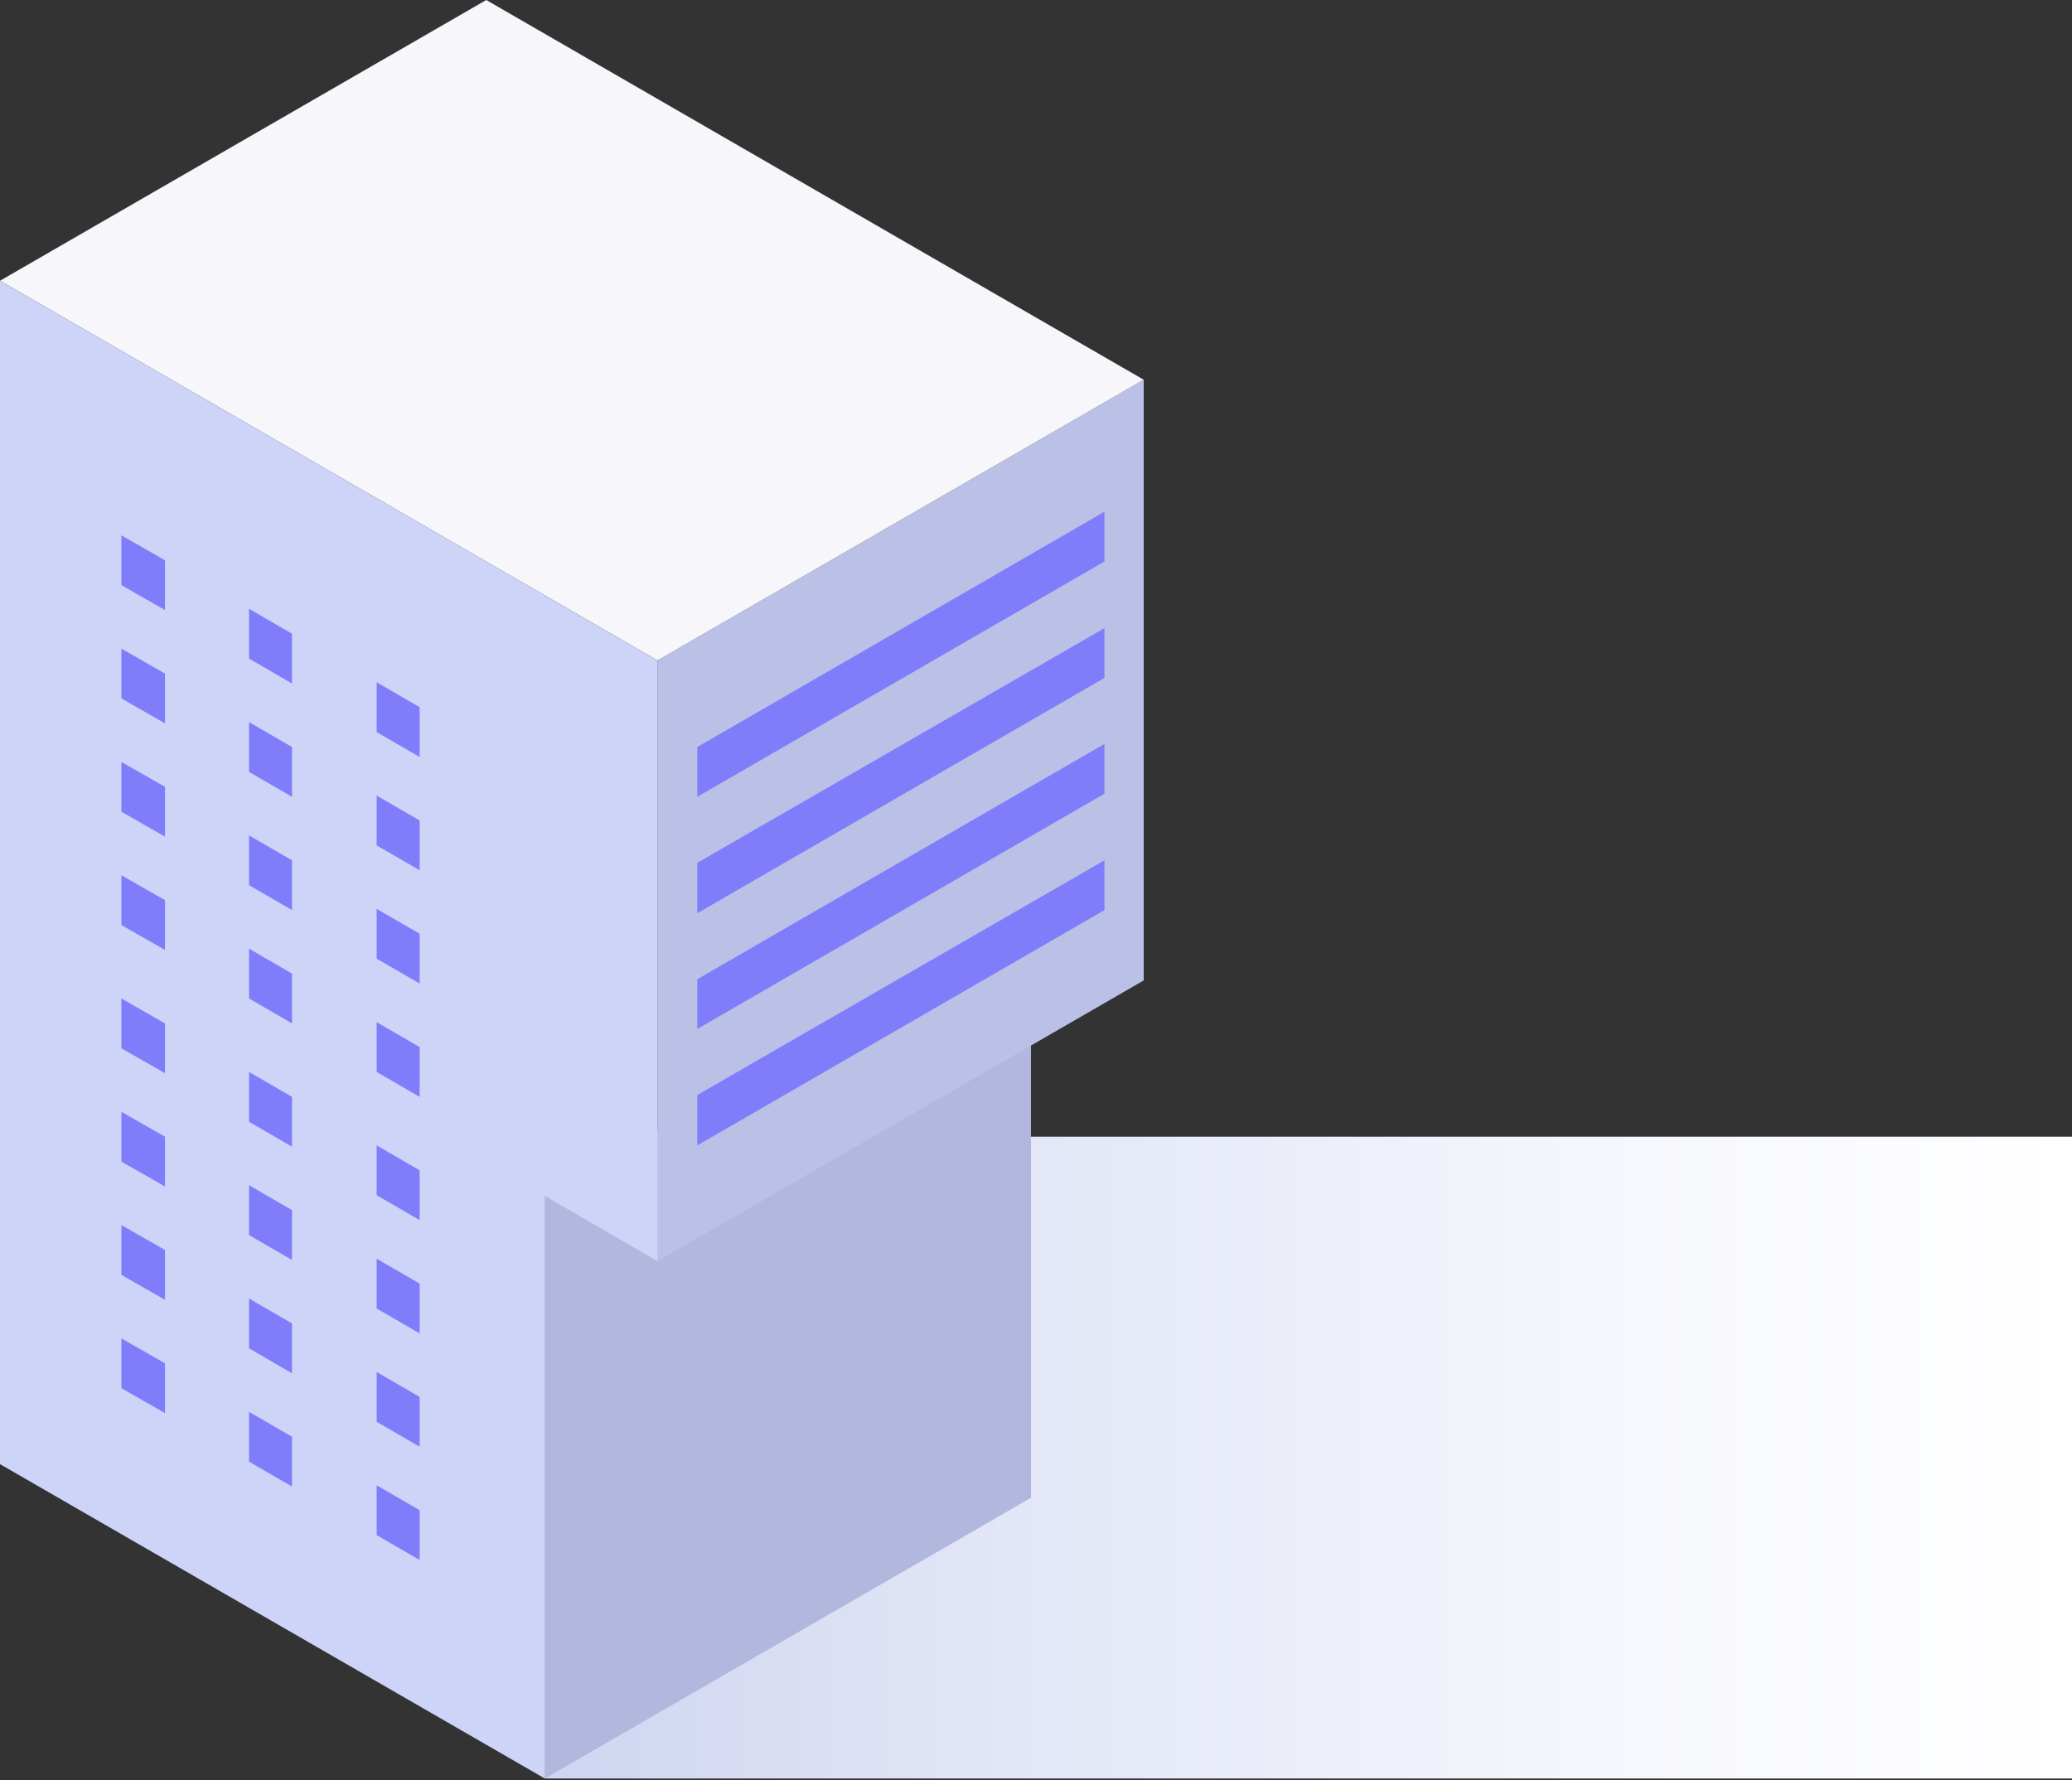
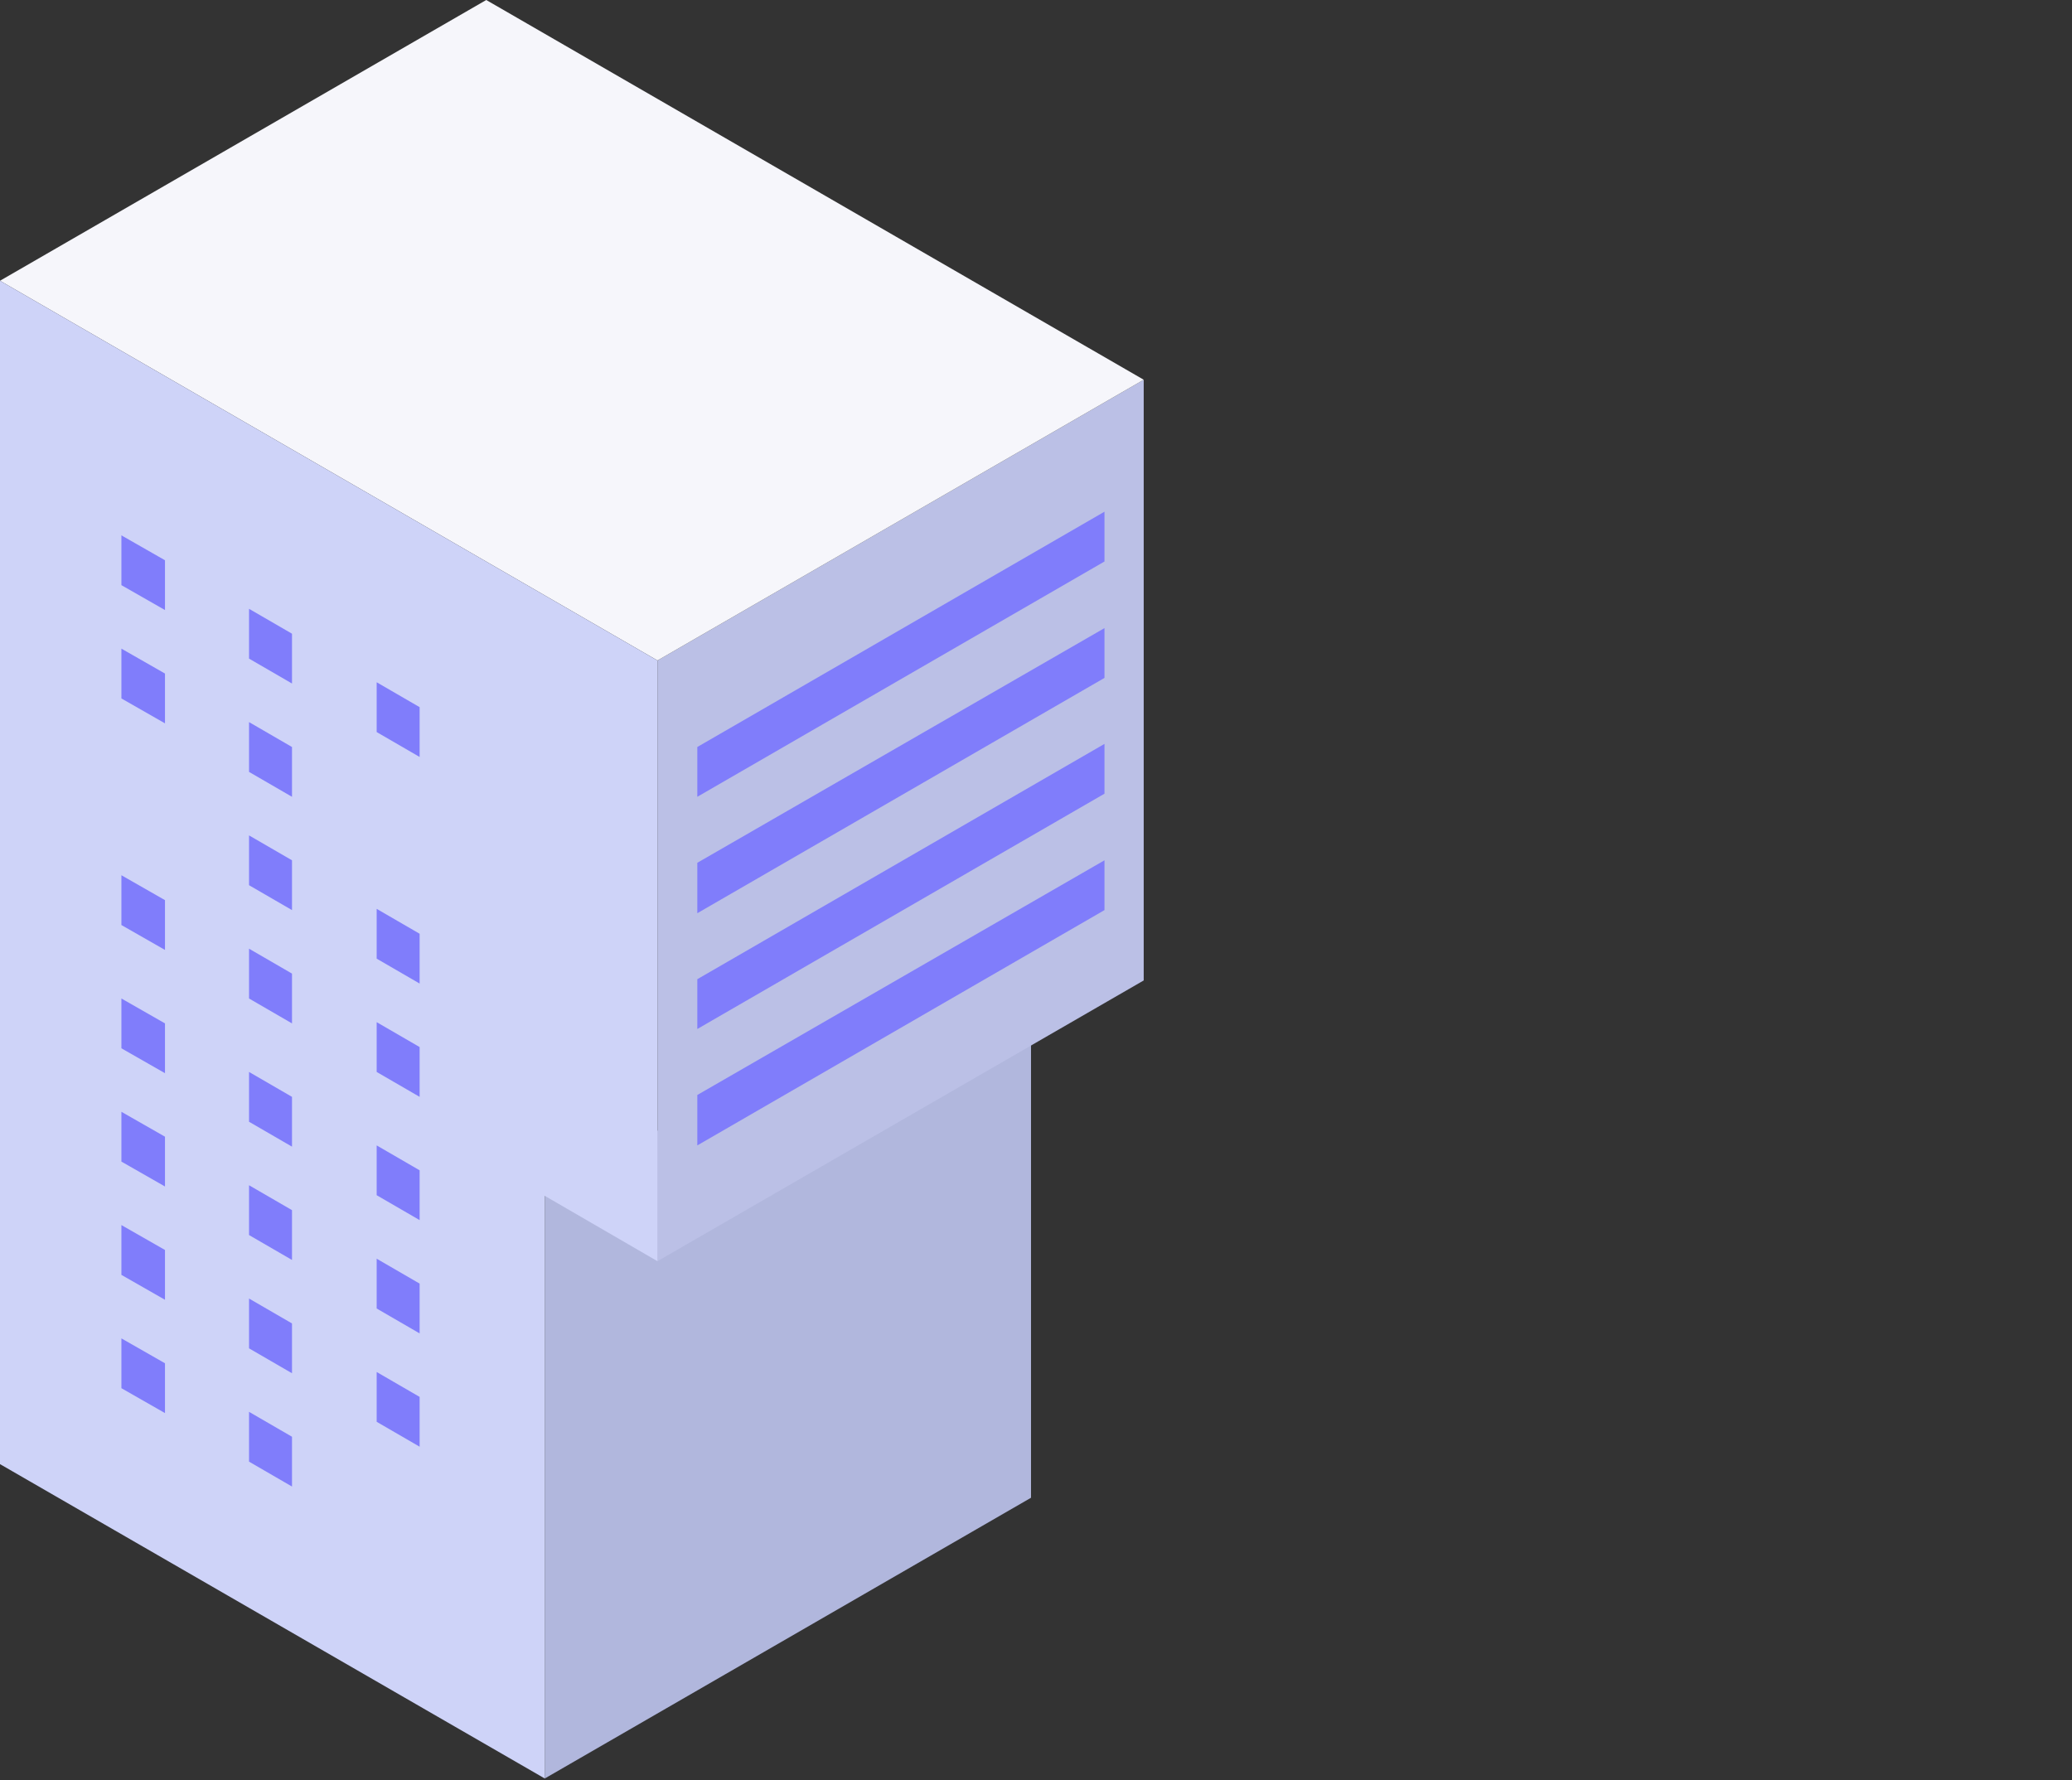
<svg xmlns="http://www.w3.org/2000/svg" width="768" height="660" viewBox="0 0 768 660" fill="none">
  <rect x="0" y="0" width="768" height="660" fill="#333333" stroke="none" />
-   <path d="M768 421.384H201.923V659.308H768V421.384Z" fill="url(#paint0_linear)" />
  <path d="M382.154 339.23L201.923 443.307V659.307L382.154 555.23V339.23Z" fill="#B1B7DD" />
  <path d="M423.924 140.769L243.693 244.846V467.539L423.924 363.462V140.769Z" fill="#BBC0E6" />
  <path d="M423.923 140.769L180.231 0L0 104.077L243.693 244.846L423.923 140.769Z" fill="#F6F6FB" />
  <path d="M0 104.076V542.768L201.923 659.307V443.307L243.692 467.537V244.845L0 104.076Z" fill="#CED3F8" />
  <path d="M139.615 443.076L155.538 452.307V433.846L139.615 424.615V443.076Z" fill="#807DFB" />
  <path d="M92.307 415.846L108.23 425.077V406.615L92.307 397.385V415.846Z" fill="#807DFB" />
  <path d="M44.999 388.616L61.153 397.846V379.385L44.999 370.154V388.616Z" fill="#807DFB" />
  <path d="M139.615 485.077L155.538 494.307V475.846L139.615 466.615V485.077Z" fill="#807DFB" />
  <path d="M92.307 457.846L108.23 467.077V448.615L92.307 439.384V457.846Z" fill="#807DFB" />
  <path d="M44.999 430.615L61.153 439.846V421.385L44.999 412.154V430.615Z" fill="#807DFB" />
  <path d="M139.615 527.077L155.538 536.308V517.846L139.615 508.615V527.077Z" fill="#807DFB" />
  <path d="M92.307 499.846L108.23 509.077V490.615L92.307 481.384V499.846Z" fill="#807DFB" />
  <path d="M44.999 472.613L61.153 481.844V463.383L44.999 454.152V472.613Z" fill="#807DFB" />
-   <path d="M139.615 569.076L155.538 578.307V559.846L139.615 550.615V569.076Z" fill="#807DFB" />
  <path d="M92.307 541.846L108.23 551.077V532.615L92.307 523.384V541.846Z" fill="#807DFB" />
  <path d="M44.999 514.616L61.153 523.846V505.385L44.999 496.154V514.616Z" fill="#807DFB" />
  <path d="M139.615 271.383L155.538 280.614V262.152L139.615 252.922V271.383Z" fill="#807DFB" />
  <path d="M92.307 244.153L108.23 253.384V234.922L92.307 225.691V244.153Z" fill="#807DFB" />
  <path d="M44.999 216.922L61.153 226.153V207.692L44.999 198.461V216.922Z" fill="#807DFB" />
-   <path d="M139.615 313.383L155.538 322.614V304.152L139.615 294.922V313.383Z" fill="#807DFB" />
  <path d="M92.307 286.153L108.23 295.383V276.922L92.307 267.691V286.153Z" fill="#807DFB" />
  <path d="M44.999 258.922L61.153 268.153V249.692L44.999 240.461V258.922Z" fill="#807DFB" />
  <path d="M139.615 355.383L155.538 364.614V346.152L139.615 336.922V355.383Z" fill="#807DFB" />
  <path d="M92.307 328.153L108.23 337.383V318.922L92.307 309.691V328.153Z" fill="#807DFB" />
-   <path d="M44.999 300.922L61.153 310.153V291.692L44.999 282.461V300.922Z" fill="#807DFB" />
  <path d="M139.615 397.385L155.538 406.616V388.154L139.615 378.924V397.385Z" fill="#807DFB" />
  <path d="M92.307 370.153L108.23 379.384V360.922L92.307 351.691V370.153Z" fill="#807DFB" />
  <path d="M44.999 342.922L61.153 352.153V333.692L44.999 324.461V342.922Z" fill="#807DFB" />
  <path d="M409.384 208.155L258.461 295.385V276.924L409.384 189.693V208.155Z" fill="#807DFB" />
  <path d="M409.384 251.309L258.461 338.54V319.847L409.384 232.848V251.309Z" fill="#807DFB" />
  <path d="M409.384 294.231L258.461 381.462V363L409.384 275.769V294.231Z" fill="#807DFB" />
  <path d="M409.384 337.385L258.461 424.616V405.923L409.384 318.924V337.385Z" fill="#807DFB" />
  <defs>
    <linearGradient id="paint0_linear" x1="201.866" y1="540.311" x2="768" y2="540.311" gradientUnits="userSpaceOnUse">
      <stop stop-color="#CFD5F1" />
      <stop offset="0.283" stop-color="#E1E5F6" />
      <stop offset="0.719" stop-color="#F7F8FD" />
      <stop offset="1" stop-color="white" />
    </linearGradient>
  </defs>
</svg>